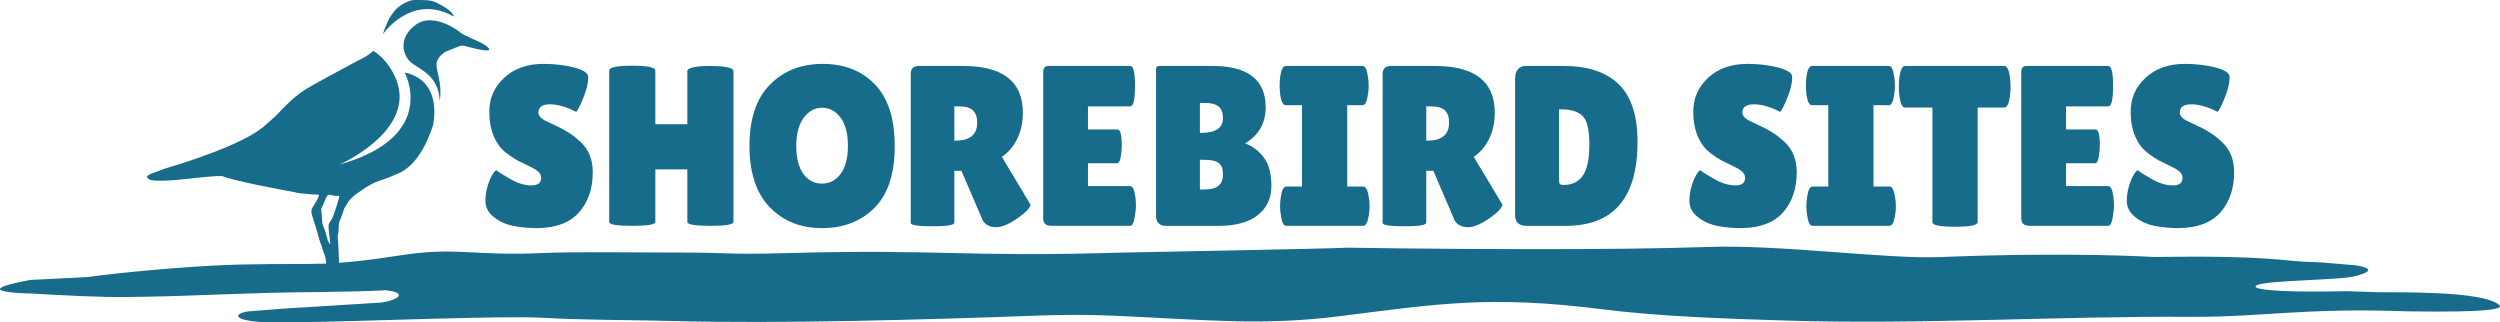
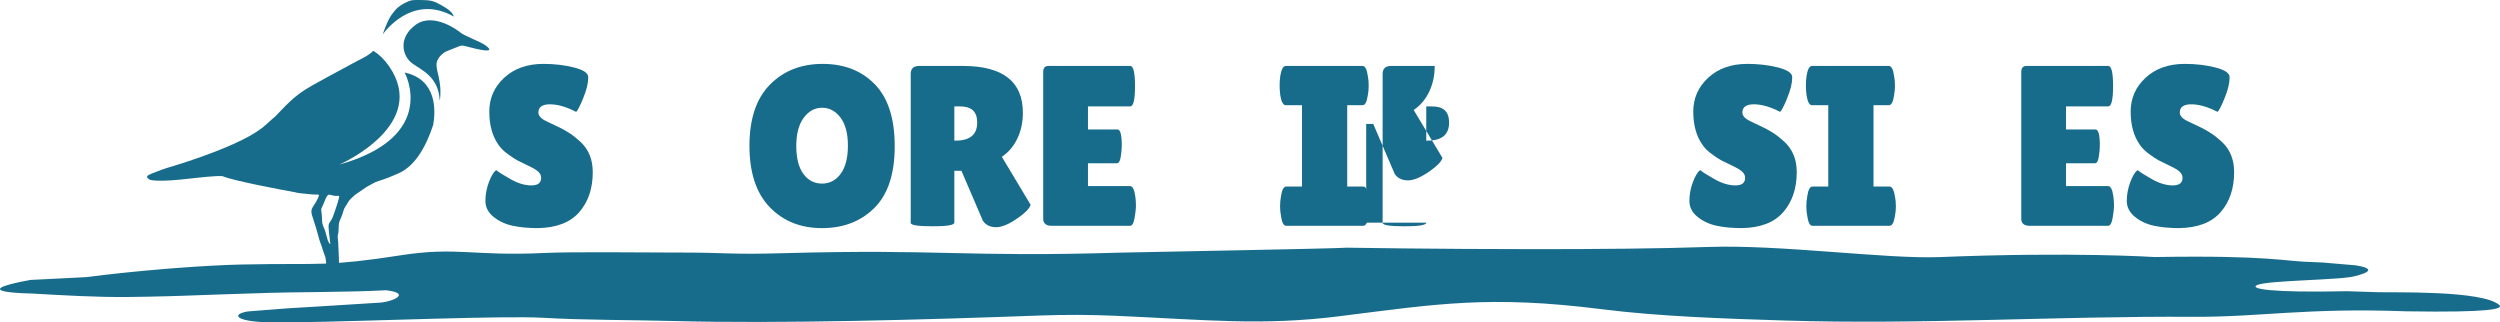
<svg xmlns="http://www.w3.org/2000/svg" version="1.1" id="Layer_1" x="0px" y="0px" style="enable-background:new 0 0 1094.49 141.16;" xml:space="preserve" viewBox="0 0 1094.49 141.15">
  <style type="text/css"> 	.st0{fill:#E1DBCB;} 	.st1{fill:#2F2E2C;} 	.st2{fill:#186C8B;} 	.st3{fill:#C1AB92;} 	.st4{stroke:#FFFFFF;stroke-width:4;stroke-miterlimit:10;} 	.st5{fill:#FFFFFF;} 	.st6{fill:#D3C2B0;} 	.st7{fill:#6BC5E5;} 	.st8{fill:#1E2A32;} 	.st9{fill:#CA7830;} 	.st10{fill:#97D6ED;} 	.st11{fill:#333333;} 	.st12{fill:#8E2E2E;} </style>
  <g>
    <g>
      <path class="st2" d="M1053.52,136.29c-44.41-1.63-63.98,2.59-93.48,2.41c-59.59-0.36-119.29,3.5-178.84,1.62 &#09;&#09;&#09;c-26.05-0.82-54.4-1.73-80.16-4.97c-48.76-6.14-71.69-2.32-114.34,3.06c-34.3,4.33-58.51,1.59-98.16-0.15 &#09;&#09;&#09;c-11.12-0.49-22.26-0.53-33.38-0.12c-50.43,1.87-114.67,3.63-159.81,2.41c-18.45-0.49-39.33-0.37-57.78-1.43 &#09;&#09;&#09;c-17.2-0.98-76.08,1.51-106.75,1.96c-2.21,0.04-4.28,0.06-6.17,0.07c-3.15,0.02-5.82,0-7.89-0.06c-13.72-0.43-15.6-3.55-8.17-4.76 &#09;&#09;&#09;c0.21-0.03,10.33-0.84,16.62-1.29c1.64-0.11,3.02-0.2,3.9-0.25c0.23-0.01,0.73-0.04,1.45-0.09c1.68-0.1,4.55-0.27,7.93-0.47 &#09;&#09;&#09;c1.42-0.1,2.93-0.19,4.48-0.28c10.17-0.63,22.16-1.38,22.17-1.38c6-0.09,15.74-4.07,3.91-5.5c-8.75,0.46-17.52,0.62-26.3,0.74 &#09;&#09;&#09;c-0.17,0.01-0.34,0.01-0.51,0.01c-1.51,0.02-3.03,0.04-4.54,0.06c-0.22,0-0.43,0.01-0.65,0.01c-1.94,0.02-3.89,0.04-5.83,0.07 &#09;&#09;&#09;c-1.57,0.02-3.13,0.04-4.7,0.07c-2.96,0.05-5.92,0.11-8.88,0.19c-12.95,0.34-25.9,0.9-38.85,1.31c-1.48,0.04-2.95,0.09-4.42,0.13 &#09;&#09;&#09;c-6.12,0.17-12.24,0.31-18.37,0.36c-14,0.13-28.03-0.72-42.02-1.51c-0.32-0.02-30.79-0.39-0.74-5.95c0.04,0,6.21-0.31,12.38-0.62 &#09;&#09;&#09;c6.16-0.31,12.33-0.62,12.36-0.63c9.6-1.27,21.62-2.53,33.64-3.53c0.62-0.05,1.23-0.1,1.85-0.15c1.63-0.13,3.26-0.26,4.88-0.38 &#09;&#09;&#09;c9.72-0.73,19.15-1.25,27-1.44c10.05-0.23,17.34-0.22,23.49-0.23c1.44,0,2.82,0,4.16-0.01c0.77,0,1.52-0.01,2.26-0.02 &#09;&#09;&#09;c0.42,0,0.84-0.01,1.25-0.02c1.79-0.02,3.52-0.05,5.27-0.11c0.18-0.01,0.37-0.01,0.55-0.02c8.46-0.32,17.33-1.18,32.93-3.61 &#09;&#09;&#09;c24.89-3.88,31.76,0.44,62.83-1.03c13.18-0.62,43.56-0.18,56.77-0.2c25.25-0.05,23.03,0.98,48.26,0.28 &#09;&#09;&#09;c69.23-1.93,78.51,1.85,147.73-0.25c5.83-0.18,92.95-1.7,98.75-2.16c0,0,39.63,0.65,83.37,0.65c26.08,0,53.62-0.23,75.08-0.97 &#09;&#09;&#09;c31.53-1.09,77.99,5.38,101.12,4.44c58.44-2.37,94.16-0.02,94.16-0.02c51.12-0.86,56.76,2,69.53,2.22 &#09;&#09;&#09;c1.39,0.06,2.77,0.12,4.16,0.19l14.29,1.22c12.26,1.97,0.19,4.54-0.14,4.66c-4.96,1.82-38.25,1.82-43,3.97 &#09;&#09;&#09;c-3.54,1.6,5.44,3.44,39.42,2.7l13.02,0.42c6.75,0.25,46.24-0.92,53.57,5.63C1096.04,135.19,1090.63,136.9,1053.52,136.29z" />
    </g>
    <g>
      <g>
        <path class="st2" d="M217.21,74.47c1.27,1,3.45,2.37,6.55,4.1c3.1,1.73,6.07,2.6,8.9,2.6s4.25-1.1,4.25-3.3 &#09;&#09;&#09;&#09;c0-1-0.4-1.88-1.2-2.65c-0.8-0.77-2.27-1.65-4.4-2.65c-2.13-1-3.73-1.78-4.8-2.35c-1.07-0.57-2.48-1.5-4.25-2.8 &#09;&#09;&#09;&#09;c-1.77-1.3-3.12-2.65-4.05-4.05c-2.67-3.8-4-8.63-4-14.5c0-5.87,2.18-10.82,6.55-14.85c4.37-4.03,10.08-6.05,17.15-6.05 &#09;&#09;&#09;&#09;c4.8,0,9.23,0.52,13.3,1.55c4.07,1.03,6.17,2.38,6.3,4.05c0,0.2,0,0.4,0,0.6c0,2.33-0.73,5.28-2.2,8.85 &#09;&#09;&#09;&#09;c-1.47,3.57-2.5,5.55-3.1,5.95c-4.27-2.2-8.08-3.3-11.45-3.3c-3.37,0-5.05,1.2-5.05,3.6c0,1.47,1.23,2.77,3.7,3.9 &#09;&#09;&#09;&#09;c0.53,0.27,1.3,0.63,2.3,1.1c1,0.47,2.15,1.02,3.45,1.65c1.3,0.63,2.7,1.43,4.2,2.4c1.5,0.97,3.12,2.25,4.85,3.85 &#09;&#09;&#09;&#09;c3.53,3.33,5.3,7.73,5.3,13.2c0,7.13-1.97,12.97-5.9,17.5c-3.94,4.53-10,6.87-18.2,7c-4,0-7.62-0.33-10.85-1 &#09;&#09;&#09;&#09;c-3.23-0.67-6.05-1.97-8.45-3.9c-2.4-1.93-3.6-4.27-3.6-7c0-2.73,0.5-5.45,1.5-8.15S216.08,75.34,217.21,74.47z" />
-         <path class="st2" d="M321.11,97.17c0,1.13-3.37,1.7-10.1,1.7c-6.73,0-10.1-0.57-10.1-1.7v-23h-14v23c0,1.13-3.37,1.7-10.1,1.7 &#09;&#09;&#09;&#09;c-6.73,0-10.1-0.57-10.1-1.7v-66.3c0-1.4,3.37-2.1,10.1-2.1c6.73,0,10.1,0.7,10.1,2.1v23.5h14v-23.3c0-0.93,1.67-1.6,5-2 &#09;&#09;&#09;&#09;c1.73-0.13,3.43-0.2,5.1-0.2l5.1,0.2c3.33,0.4,5,1.07,5,2V97.17z" />
        <path class="st2" d="M359.86,99.87c-9.37,0-17-3.07-22.9-9.2c-5.9-6.13-8.85-15.08-8.85-26.85c0-11.77,2.98-20.68,8.95-26.75 &#09;&#09;&#09;&#09;c5.96-6.07,13.67-9.1,23.1-9.1c9.43,0,17.05,2.98,22.85,8.95c5.8,5.97,8.7,15,8.7,27.1c0,12.1-2.97,21.1-8.9,27 &#09;&#09;&#09;&#09;C376.88,96.92,369.23,99.87,359.86,99.87z M359.91,47.17c-3.2,0-5.88,1.47-8.05,4.4c-2.17,2.93-3.25,7.05-3.25,12.35 &#09;&#09;&#09;&#09;s1.03,9.37,3.1,12.2c2.07,2.83,4.78,4.25,8.15,4.25c3.37,0,6.1-1.43,8.2-4.3c2.1-2.87,3.15-6.97,3.15-12.3 &#09;&#09;&#09;&#09;c0-5.33-1.08-9.43-3.25-12.3C365.79,48.61,363.11,47.17,359.91,47.17z" />
        <path class="st2" d="M417.81,97.47c0,1.07-3.17,1.6-9.5,1.6c-6.4,0-9.6-0.5-9.6-1.5v-65.2c0-2.33,1.23-3.5,3.7-3.5h19.1 &#09;&#09;&#09;&#09;c17.53,0,26.3,6.83,26.3,20.5c0,4.13-0.8,7.88-2.4,11.25c-1.6,3.37-3.87,6.05-6.8,8.05l12.6,21c-0.53,1.6-2.27,3.43-5.2,5.5 &#09;&#09;&#09;&#09;c-4,2.87-7.3,4.3-9.9,4.3c-2.6,0-4.53-0.93-5.8-2.8l-9.4-21.9h-3.1V97.47z M417.81,46.57v15h0.5c6.33,0,9.5-2.63,9.5-7.9 &#09;&#09;&#09;&#09;c0-2.4-0.62-4.18-1.85-5.35c-1.23-1.17-3.25-1.75-6.05-1.75H417.81z" />
        <path class="st2" d="M489.21,56.67c1.27,0,1.9,2.33,1.9,7c0,1.4-0.15,3.05-0.45,4.95c-0.3,1.9-0.85,2.85-1.65,2.85h-12.7v10h18.4 &#09;&#09;&#09;&#09;c1.13,0,1.9,1.47,2.3,4.4c0.2,1.27,0.3,2.62,0.3,4.05c0,1.43-0.2,3.28-0.6,5.55c-0.4,2.27-1.07,3.4-2,3.4h-34.2 &#09;&#09;&#09;&#09;c-2.54,0-3.8-1.03-3.8-3.1v-64.3c0-1.73,0.77-2.6,2.3-2.6h35.8c1.4,0,2.1,2.95,2.1,8.85c0,5.9-0.7,8.85-2.1,8.85h-18.5v10.1 &#09;&#09;&#09;&#09;H489.21z" />
-         <path class="st2" d="M554.11,46.97c0,6.93-3,12.2-9,15.8c3.27,1.2,6,3.27,8.2,6.2c2.2,2.93,3.3,7.08,3.3,12.45 &#09;&#09;&#09;&#09;c0,5.37-1.98,9.62-5.95,12.75c-3.97,3.13-9.65,4.7-17.05,4.7h-23.6c-1.13,0-2.07-0.38-2.8-1.15c-0.73-0.77-1.1-1.78-1.1-3.05v-64 &#09;&#09;&#09;&#09;c0-0.73,0.12-1.22,0.35-1.45c0.23-0.23,0.72-0.35,1.45-0.35h22.8C546.31,28.87,554.11,34.91,554.11,46.97z M525.31,45.07v13.1 &#09;&#09;&#09;&#09;h0.5c6.4,0,9.6-2.13,9.6-6.4c0-2.33-0.62-4.03-1.85-5.1c-1.23-1.07-3.28-1.6-6.15-1.6H525.31z M525.31,69.97v13h1.8 &#09;&#09;&#09;&#09;c2.87,0,4.96-0.53,6.3-1.6c1.33-1.07,2-2.77,2-5.1c0-2.33-0.62-3.97-1.85-4.9c-1.23-0.93-3.28-1.4-6.15-1.4H525.31z" />
        <path class="st2" d="M570.01,81.67v-35.6h-7.1c-1.13,0-1.93-1.43-2.4-4.3c-0.2-1.4-0.3-2.83-0.3-4.3c0-1.46,0.1-2.9,0.3-4.3 &#09;&#09;&#09;&#09;c0.47-2.87,1.27-4.3,2.4-4.3h33.6c1.13,0,1.9,1.43,2.3,4.3c0.27,1.4,0.4,2.83,0.4,4.3c0,1.47-0.13,2.9-0.4,4.3 &#09;&#09;&#09;&#09;c-0.4,2.87-1.17,4.3-2.3,4.3h-6.7v35.6h7c1.13,0,1.93,1.43,2.4,4.3c0.27,1.4,0.4,2.83,0.4,4.3c0,1.47-0.13,2.9-0.4,4.3 &#09;&#09;&#09;&#09;c-0.47,2.87-1.27,4.3-2.4,4.3h-33.7c-1.13,0-1.9-1.43-2.3-4.3c-0.27-1.4-0.4-2.83-0.4-4.3c0-1.47,0.13-2.9,0.4-4.3 &#09;&#09;&#09;&#09;c0.4-2.87,1.17-4.3,2.3-4.3H570.01z" />
-         <path class="st2" d="M624.41,97.47c0,1.07-3.17,1.6-9.5,1.6c-6.4,0-9.6-0.5-9.6-1.5v-65.2c0-2.33,1.23-3.5,3.7-3.5h19.1 &#09;&#09;&#09;&#09;c17.53,0,26.3,6.83,26.3,20.5c0,4.13-0.8,7.88-2.4,11.25c-1.6,3.37-3.87,6.05-6.8,8.05l12.6,21c-0.53,1.6-2.27,3.43-5.2,5.5 &#09;&#09;&#09;&#09;c-4,2.87-7.3,4.3-9.9,4.3s-4.53-0.93-5.8-2.8l-9.4-21.9h-3.1V97.47z M624.41,46.57v15h0.5c6.33,0,9.5-2.63,9.5-7.9 &#09;&#09;&#09;&#09;c0-2.4-0.62-4.18-1.85-5.35c-1.23-1.17-3.25-1.75-6.05-1.75H624.41z" />
-         <path class="st2" d="M663.31,94.27v-60c0-1.67,0.42-2.98,1.25-3.95c0.83-0.97,1.92-1.45,3.25-1.45h16.7 &#09;&#09;&#09;&#09;c10.6,0,18.65,2.67,24.15,8c5.5,5.33,8.25,13.73,8.25,25.2c0,24.53-10.47,36.8-31.4,36.8h-17.1 &#09;&#09;&#09;&#09;C665.01,98.87,663.31,97.34,663.31,94.27z M682.51,47.87v29.9c0,1.4,0.1,2.28,0.3,2.65c0.2,0.37,0.8,0.55,1.8,0.55 &#09;&#09;&#09;&#09;c3.67,0,6.45-1.37,8.35-4.1c1.9-2.73,2.85-7.28,2.85-13.65c0-6.37-0.98-10.52-2.95-12.45c-1.97-1.93-5.08-2.9-9.35-2.9H682.51z" />
+         <path class="st2" d="M624.41,97.47c0,1.07-3.17,1.6-9.5,1.6c-6.4,0-9.6-0.5-9.6-1.5v-65.2c0-2.33,1.23-3.5,3.7-3.5h19.1 &#09;&#09;&#09;&#09;c0,4.13-0.8,7.88-2.4,11.25c-1.6,3.37-3.87,6.05-6.8,8.05l12.6,21c-0.53,1.6-2.27,3.43-5.2,5.5 &#09;&#09;&#09;&#09;c-4,2.87-7.3,4.3-9.9,4.3s-4.53-0.93-5.8-2.8l-9.4-21.9h-3.1V97.47z M624.41,46.57v15h0.5c6.33,0,9.5-2.63,9.5-7.9 &#09;&#09;&#09;&#09;c0-2.4-0.62-4.18-1.85-5.35c-1.23-1.17-3.25-1.75-6.05-1.75H624.41z" />
        <path class="st2" d="M744.31,74.47c1.27,1,3.45,2.37,6.55,4.1c3.1,1.73,6.07,2.6,8.9,2.6c2.83,0,4.25-1.1,4.25-3.3 &#09;&#09;&#09;&#09;c0-1-0.4-1.88-1.2-2.65c-0.8-0.77-2.27-1.65-4.4-2.65c-2.13-1-3.73-1.78-4.8-2.35c-1.07-0.57-2.48-1.5-4.25-2.8 &#09;&#09;&#09;&#09;c-1.77-1.3-3.12-2.65-4.05-4.05c-2.67-3.8-4-8.63-4-14.5c0-5.87,2.18-10.82,6.55-14.85c4.37-4.03,10.08-6.05,17.15-6.05 &#09;&#09;&#09;&#09;c4.8,0,9.23,0.52,13.3,1.55c4.07,1.03,6.17,2.38,6.3,4.05c0,0.2,0,0.4,0,0.6c0,2.33-0.73,5.28-2.2,8.85 &#09;&#09;&#09;&#09;c-1.47,3.57-2.5,5.55-3.1,5.95c-4.27-2.2-8.08-3.3-11.45-3.3c-3.37,0-5.05,1.2-5.05,3.6c0,1.47,1.23,2.77,3.7,3.9 &#09;&#09;&#09;&#09;c0.53,0.27,1.3,0.63,2.3,1.1c1,0.47,2.15,1.02,3.45,1.65c1.3,0.63,2.7,1.43,4.2,2.4c1.5,0.97,3.12,2.25,4.85,3.85 &#09;&#09;&#09;&#09;c3.53,3.33,5.3,7.73,5.3,13.2c0,7.13-1.97,12.97-5.9,17.5c-3.93,4.53-10,6.87-18.2,7c-4,0-7.62-0.33-10.85-1 &#09;&#09;&#09;&#09;c-3.23-0.67-6.05-1.97-8.45-3.9c-2.4-1.93-3.6-4.27-3.6-7c0-2.73,0.5-5.45,1.5-8.15S743.17,75.34,744.31,74.47z" />
        <path class="st2" d="M800.41,81.67v-35.6h-7.1c-1.13,0-1.94-1.43-2.4-4.3c-0.2-1.4-0.3-2.83-0.3-4.3c0-1.46,0.1-2.9,0.3-4.3 &#09;&#09;&#09;&#09;c0.46-2.87,1.27-4.3,2.4-4.3h33.6c1.13,0,1.9,1.43,2.3,4.3c0.27,1.4,0.4,2.83,0.4,4.3c0,1.47-0.13,2.9-0.4,4.3 &#09;&#09;&#09;&#09;c-0.4,2.87-1.17,4.3-2.3,4.3h-6.7v35.6h7c1.13,0,1.93,1.43,2.4,4.3c0.27,1.4,0.4,2.83,0.4,4.3c0,1.47-0.13,2.9-0.4,4.3 &#09;&#09;&#09;&#09;c-0.47,2.87-1.27,4.3-2.4,4.3h-33.7c-1.13,0-1.9-1.43-2.3-4.3c-0.27-1.4-0.4-2.83-0.4-4.3c0-1.47,0.13-2.9,0.4-4.3 &#09;&#09;&#09;&#09;c0.4-2.87,1.17-4.3,2.3-4.3H800.41z" />
-         <path class="st2" d="M865.8,97.27c0,1.33-3.3,2-9.9,2s-9.9-0.67-9.9-2v-50.2h-12c-1.13,0-1.93-1.53-2.4-4.6 &#09;&#09;&#09;&#09;c-0.2-1.46-0.3-2.96-0.3-4.5c0-1.53,0.1-3.03,0.3-4.5c0.47-3.07,1.27-4.6,2.4-4.6h43.5c1.13,0,1.93,1.53,2.4,4.6 &#09;&#09;&#09;&#09;c0.2,1.47,0.3,2.97,0.3,4.5c0,1.54-0.1,3.04-0.3,4.5c-0.47,3.07-1.27,4.6-2.4,4.6h-11.7V97.27z" />
        <path class="st2" d="M917.4,56.67c1.27,0,1.9,2.33,1.9,7c0,1.4-0.15,3.05-0.45,4.95s-0.85,2.85-1.65,2.85h-12.7v10h18.4 &#09;&#09;&#09;&#09;c1.13,0,1.9,1.47,2.3,4.4c0.2,1.27,0.3,2.62,0.3,4.05c0,1.43-0.2,3.28-0.6,5.55c-0.4,2.27-1.07,3.4-2,3.4h-34.2 &#09;&#09;&#09;&#09;c-2.53,0-3.8-1.03-3.8-3.1v-64.3c0-1.73,0.77-2.6,2.3-2.6H923c1.4,0,2.1,2.95,2.1,8.85c0,5.9-0.7,8.85-2.1,8.85h-18.5v10.1H917.4 &#09;&#09;&#09;&#09;z" />
        <path class="st2" d="M935.8,74.47c1.27,1,3.45,2.37,6.55,4.1c3.1,1.73,6.07,2.6,8.9,2.6c2.83,0,4.25-1.1,4.25-3.3 &#09;&#09;&#09;&#09;c0-1-0.4-1.88-1.2-2.65c-0.8-0.77-2.27-1.65-4.4-2.65c-2.13-1-3.73-1.78-4.8-2.35c-1.07-0.57-2.48-1.5-4.25-2.8 &#09;&#09;&#09;&#09;c-1.77-1.3-3.12-2.65-4.05-4.05c-2.67-3.8-4-8.63-4-14.5c0-5.87,2.18-10.82,6.55-14.85c4.37-4.03,10.08-6.05,17.15-6.05 &#09;&#09;&#09;&#09;c4.8,0,9.23,0.52,13.3,1.55c4.06,1.03,6.17,2.38,6.3,4.05c0,0.2,0,0.4,0,0.6c0,2.33-0.73,5.28-2.2,8.85 &#09;&#09;&#09;&#09;c-1.47,3.57-2.5,5.55-3.1,5.95c-4.27-2.2-8.08-3.3-11.45-3.3c-3.37,0-5.05,1.2-5.05,3.6c0,1.47,1.23,2.77,3.7,3.9 &#09;&#09;&#09;&#09;c0.53,0.27,1.3,0.63,2.3,1.1c1,0.47,2.15,1.02,3.45,1.65c1.3,0.63,2.7,1.43,4.2,2.4c1.5,0.97,3.12,2.25,4.85,3.85 &#09;&#09;&#09;&#09;c3.53,3.33,5.3,7.73,5.3,13.2c0,7.13-1.97,12.97-5.9,17.5c-3.93,4.53-10,6.87-18.2,7c-4,0-7.62-0.33-10.85-1 &#09;&#09;&#09;&#09;c-3.23-0.67-6.05-1.97-8.45-3.9c-2.4-1.93-3.6-4.27-3.6-7c0-2.73,0.5-5.45,1.5-8.15S934.67,75.34,935.8,74.47z" />
      </g>
    </g>
    <g>
      <path class="st2" d="M214.07,21.29c0-0.01-0.01-0.02-0.02-0.03c-0.14-0.22-0.37-0.5-0.78-0.84c-0.81-0.69-2.31-1.64-5.04-2.81 &#09;&#09;&#09;c-0.05-0.03-0.11-0.05-0.16-0.07c-0.33-0.14-0.64-0.28-0.93-0.41c-0.96-0.42-2.09-0.95-3.04-1.43c-0.59-0.29-1.06-0.53-1.43-0.73 &#09;&#09;&#09;c-0.68-0.39-1.12-0.7-1.38-0.96c0,0-11.25-8.95-19.23-3.21c-7.97,5.75-5.93,13.79-1.53,16.98c3.99,2.89,11.53,5.83,11.98,16.26 &#09;&#09;&#09;c0.27-1.3,0.35-2.64,0.31-3.97c0-0.15,0.01-0.29,0.01-0.42c0-1.99-0.55-5.38-1.37-8.56c-0.01-0.03-0.01-0.06-0.02-0.09 &#09;&#09;&#09;c-0.28-1.46-0.43-2.67-0.27-3.52c0-0.02,0-0.02,0-0.03c0.55-2.76,3.42-4.52,3.87-4.79c0.04-0.02,0.06-0.03,0.06-0.03 &#09;&#09;&#09;s0.01,0,0.01-0.01c0.01,0,0.01,0,0.02-0.01c0.03-0.01,0.07-0.02,0.14-0.05c0.08-0.04,0.2-0.09,0.35-0.15 &#09;&#09;&#09;c0.18-0.07,0.41-0.16,0.66-0.27c0.27-0.11,0.57-0.23,0.9-0.36c0.01,0,0.01-0.01,0.02-0.01c0.08-0.04,0.17-0.07,0.26-0.11 &#09;&#09;&#09;c0.46-0.18,0.95-0.38,1.46-0.57c0.21-0.09,0.43-0.17,0.64-0.26c0.18-0.07,0.37-0.14,0.55-0.21c0.06-0.02,0.13-0.04,0.19-0.07h0.01 &#09;&#09;&#09;v-0.01c1.4-0.68,2.04-0.73,3.78-0.26c0.02,0.01,0.04,0.01,0.06,0.02c0.18,0.05,0.37,0.1,0.58,0.16c0.89,0.26,2.19,0.57,3.51,0.86 &#09;&#09;&#09;c0.02,0,0.03,0,0.05,0.01c1.59,0.38,2.76,0.59,3.62,0.68c0.02,0,0.03,0,0.04,0.01c0.74,0.08,1.25,0.08,1.59,0.04 &#09;&#09;&#09;c0.12-0.01,0.23-0.04,0.34-0.08c0.07-0.03,0.13-0.06,0.18-0.09c0.04-0.03,0.07-0.05,0.1-0.08c0.04-0.04,0.07-0.08,0.08-0.12 &#09;&#09;&#09;C214.26,21.59,214.21,21.46,214.07,21.29z M198.72,7.27c-0.15-0.39-0.28-0.69-0.32-0.76c-1.15-2.22-4.91-4.1-6.57-4.97 &#09;&#09;&#09;c-0.04-0.03-0.08-0.05-0.12-0.07c-0.45-0.24-0.86-0.44-1.27-0.6c-0.02-0.01-0.04-0.02-0.05-0.02c-0.04-0.02-0.08-0.04-0.1-0.05 &#09;&#09;&#09;c-0.01,0-0.02,0-0.02,0c-0.01-0.01-0.02-0.01-0.02-0.01c-1.58-0.61-3.19-0.75-6.18-0.78c-3.7-0.03-3.92,0-5.71,0.75 &#09;&#09;&#09;c-1.96,0.82-4.05,2.23-5.2,3.5c-0.35,0.39-0.75,0.91-1.12,1.44c-0.03,0.03-0.05,0.06-0.07,0.09c-0.9,1.01-1.78,2.68-2.53,4.36 &#09;&#09;&#09;c-0.85,1.91-1.52,3.83-1.86,4.83C170.39,11.25,182.1-2.16,198.72,7.27z M177.15,31.74c0,0,15.34,27.92-28.56,40.31 &#09;&#09;&#09;c1.89-0.85,39.15-17.84,21.73-43.07c-2.11-3.05-4.43-5.24-6.89-6.73c-0.37,0.36-0.73,0.68-1.09,0.96c-0.01,0-0.01,0.01-0.02,0.01 &#09;&#09;&#09;c-0.25,0.2-0.49,0.38-0.73,0.55c0,0.01-0.01,0.01-0.01,0.01c-0.5,0.36-0.95,0.64-1.28,0.84c-0.01,0.01-0.02,0.02-0.03,0.02 &#09;&#09;&#09;c-0.04,0.02-0.08,0.05-0.11,0.07c-0.01,0-0.02,0.01-0.02,0.01c-0.04,0.02-0.08,0.04-0.12,0.06c-0.01,0.01-0.02,0.01-0.03,0.02 &#09;&#09;&#09;c-0.13,0.06-0.26,0.13-0.37,0.2c-0.01,0.01-0.01,0.01-0.01,0.01s-0.01,0-0.03,0.02h-0.01c-0.57,0.3-7.22,3.76-16.2,8.69 &#09;&#09;&#09;c-0.13,0.07-0.25,0.14-0.37,0.21c-0.87,0.47-1.77,0.97-2.67,1.47l-3.68,2.02l-0.07,0.05c-0.11,0.06-0.21,0.11-0.31,0.18 &#09;&#09;&#09;c-0.03,0.02-0.06,0.04-0.1,0.06c-7.88,4.43-11.29,8.91-15.83,13.42c-0.03,0.03-0.06,0.06-0.1,0.08c-0.89,0.73-2,1.7-3,2.64 &#09;&#09;&#09;c-0.71,0.67-1.48,1.34-2.19,1.92c0,0,0,0.01-0.01,0.01c-0.71,0.54-1.46,1.08-2.27,1.61c-0.04,0.03-0.07,0.05-0.11,0.07 &#09;&#09;&#09;c-0.47,0.26-0.96,0.57-1.27,0.82c-0.04,0.02-0.08,0.05-0.12,0.07c-0.57,0.36-1.18,0.72-1.81,1.08c-0.11,0.06-0.21,0.12-0.32,0.18 &#09;&#09;&#09;c-2.1,1.17-4.44,2.32-6.9,3.42c-2.46,1.11-5.02,2.17-7.57,3.17c-0.17,0.06-0.33,0.13-0.5,0.19c-0.57,0.22-1.14,0.44-1.7,0.64v0.01 &#09;&#09;&#09;c-0.12,0.04-0.22,0.08-0.33,0.12c-2.7,1.02-5.32,1.95-7.72,2.76c-0.05,0.02-0.11,0.04-0.17,0.06c-0.66,0.22-1.31,0.44-1.93,0.65 &#09;&#09;&#09;h-0.01c-0.65,0.22-1.27,0.42-1.87,0.62c-1.41,0.45-2.67,0.85-3.74,1.18c-1.06,0.33-1.94,0.59-2.56,0.78 &#09;&#09;&#09;c-0.72,0.22-1.12,0.33-1.12,0.33s0,0-0.02,0.01c-0.28,0.09-3.81,1.28-6.23,2.28c-0.1,0.04-0.2,0.08-0.3,0.12 &#09;&#09;&#09;c-0.56,0.24-1.05,0.46-1.39,0.66c-1.67,0.92,0.18,1.88,0.62,2.09c0.07,0.03,0.14,0.06,0.21,0.07c0.39,0.11,1.73,0.37,5.02,0.34 &#09;&#09;&#09;c0.34-0.01,0.69-0.02,1.07-0.03c0.77-0.02,1.62-0.06,2.57-0.11c0.17-0.01,0.34-0.02,0.52-0.03c2.11-0.14,4.66-0.37,7.74-0.73 &#09;&#09;&#09;c0.01,0,0.01,0,0.02,0c0.87-0.1,1.69-0.2,2.47-0.28c2.2-0.24,4.01-0.42,5.48-0.55c0.17-0.02,0.32-0.03,0.47-0.04 &#09;&#09;&#09;c3.4-0.29,4.93-0.31,5.63-0.27c0,0,0,0,0.01,0c0.18,0.03,0.36,0.05,0.54,0.08c0.01,0,0.01,0,0.01,0c0.01,0,0.01,0,0.01,0 &#09;&#09;&#09;c4.7,1.97,24.34,5.67,31.52,6.99c0.02,0.01,0.05,0.01,0.07,0.02c0.88,0.22,1.76,0.38,2.55,0.46c0.01,0,0.02,0,0.02,0h0.01 &#09;&#09;&#09;c0.33,0.03,3.13,0.32,4.52,0.45c0.03,0.01,0.07,0.01,0.1,0.01c0.38,0.07,0.8,0.09,1.26,0.07c0.06,0.01,0.12,0.01,0.19,0.01 &#09;&#09;&#09;l1.48,0.02c0.06,0,0.14,0.01,0.21,0.01c0.09,0.03,0.15,0.08,0.18,0.13c0.24,0.38-0.84,2.62-2.25,4.7 &#09;&#09;&#09;c-1.34,1.98-1.34,2.6-0.01,6.48c0.58,1.67,1.42,4.45,1.87,6.17c0.44,1.72,0.92,3.33,1.05,3.58c0.14,0.25,0.56,1.47,0.94,2.71 &#09;&#09;&#09;c0.38,1.25,0.8,2.46,0.93,2.7c0.16,0.29,0.31,0.8,0.42,1.39c0.24,1.21,0.34,2.76,0.17,3.53c-0.21,0.94-0.16,1.26,0.34,2.14 &#09;&#09;&#09;c0.4,0.7,0.55,1.32,0.47,1.89c-0.08,0.54,0.09,3.4,0.21,4.79c1.51-0.02,3.03-0.04,4.54-0.06c0.17,0,0.34,0,0.51-0.01 &#09;&#09;&#09;c-0.08-1.11-0.07-2.22,0.03-2.83c0.04-0.21-0.02-1.17-0.12-2.12c-0.11-0.95-0.24-4-0.31-6.77c0-0.23-0.01-0.46-0.02-0.69 &#09;&#09;&#09;c-0.07-2.6-0.19-5.48-0.28-6.63c-0.13-1.65-0.38-3.16-0.13-3.62c0.21-0.39,0.32-1.89,0.34-3.48c0.05-2.55,0.5-2.27,1.56-5.23 &#09;&#09;&#09;c0.27-0.73,0.54-1.63,0.62-2c0.08-0.38,0.43-1.1,0.79-1.6s0.9-1.39,1.21-1.97c0.34-0.64,1.55-1.86,2.93-3.05 &#09;&#09;&#09;c0.27-0.19,0.53-0.37,0.78-0.55c0.01-0.01,0.01-0.01,0.02-0.02c1.75-1.24,3.11-2.16,4.2-2.87c0,0,0.01,0,0.01-0.01 &#09;&#09;&#09;c0.06-0.03,0.12-0.06,0.18-0.1c0.24-0.12,0.48-0.26,0.72-0.39c0.07-0.04,0.14-0.07,0.2-0.11c0.05-0.03,0.1-0.05,0.15-0.08 &#09;&#09;&#09;c0.14-0.08,0.26-0.15,0.38-0.22c0.12-0.07,0.27-0.15,0.44-0.24c0.02-0.02,0.04-0.03,0.07-0.05c0.05-0.02,0.11-0.06,0.17-0.09 &#09;&#09;&#09;c0.05-0.02,0.09-0.05,0.14-0.07c0.05-0.03,0.11-0.06,0.17-0.1c0.05-0.02,0.09-0.05,0.14-0.08c0.05-0.02,0.1-0.05,0.15-0.07 &#09;&#09;&#09;c0.32-0.18,0.67-0.36,1.03-0.54c0.04-0.03,0.09-0.05,0.13-0.06c1.91-0.75,3.66-1,9.26-3.48c0.01,0,0.01-0.01,0.02-0.01 &#09;&#09;&#09;c0.41-0.16,0.72-0.3,0.89-0.4c3.47-1.57,6.29-4.31,8.58-7.57c2.91-4.14,4.97-9.12,6.44-13.6 &#09;&#09;&#09;C190.74,48.45,191.37,34.87,177.15,31.74z M145.68,95c-0.25,0.68-0.59,1.32-1.04,1.89c-0.15,0.18-0.31,0.42-0.43,0.67 &#09;&#09;&#09;c-0.42,0.81-0.45,1.25-0.23,3.7c0.14,1.54,0.35,3.42,0.47,4.19c0.06,0.34,0.1,0.66,0.13,0.9c0.03,0.3,0.04,0.49,0.02,0.49 &#09;&#09;&#09;c-0.39,0-1.09-1.32-1.38-2.57c-0.19-0.85-0.59-2.32-0.89-3.27c-0.39-1.24-1.29-2.31-1.33-4.5c-0.04-1.68-0.19-3.59-0.34-4.24 &#09;&#09;&#09;c-0.25-1.05,0.54-1.71,1.25-3.69c0.44-1.22,1.06-2.51,1.37-2.85c0.26-0.3,0.41-0.45,0.64-0.49c0.26-0.05,0.62,0.05,1.38,0.26 &#09;&#09;&#09;c0.8,0.22,1.77,0.34,2.14,0.27c0.37-0.07,0.83-0.03,1.03,0.1C148.8,86.06,146.8,92.09,145.68,95z" />
    </g>
  </g>
</svg>